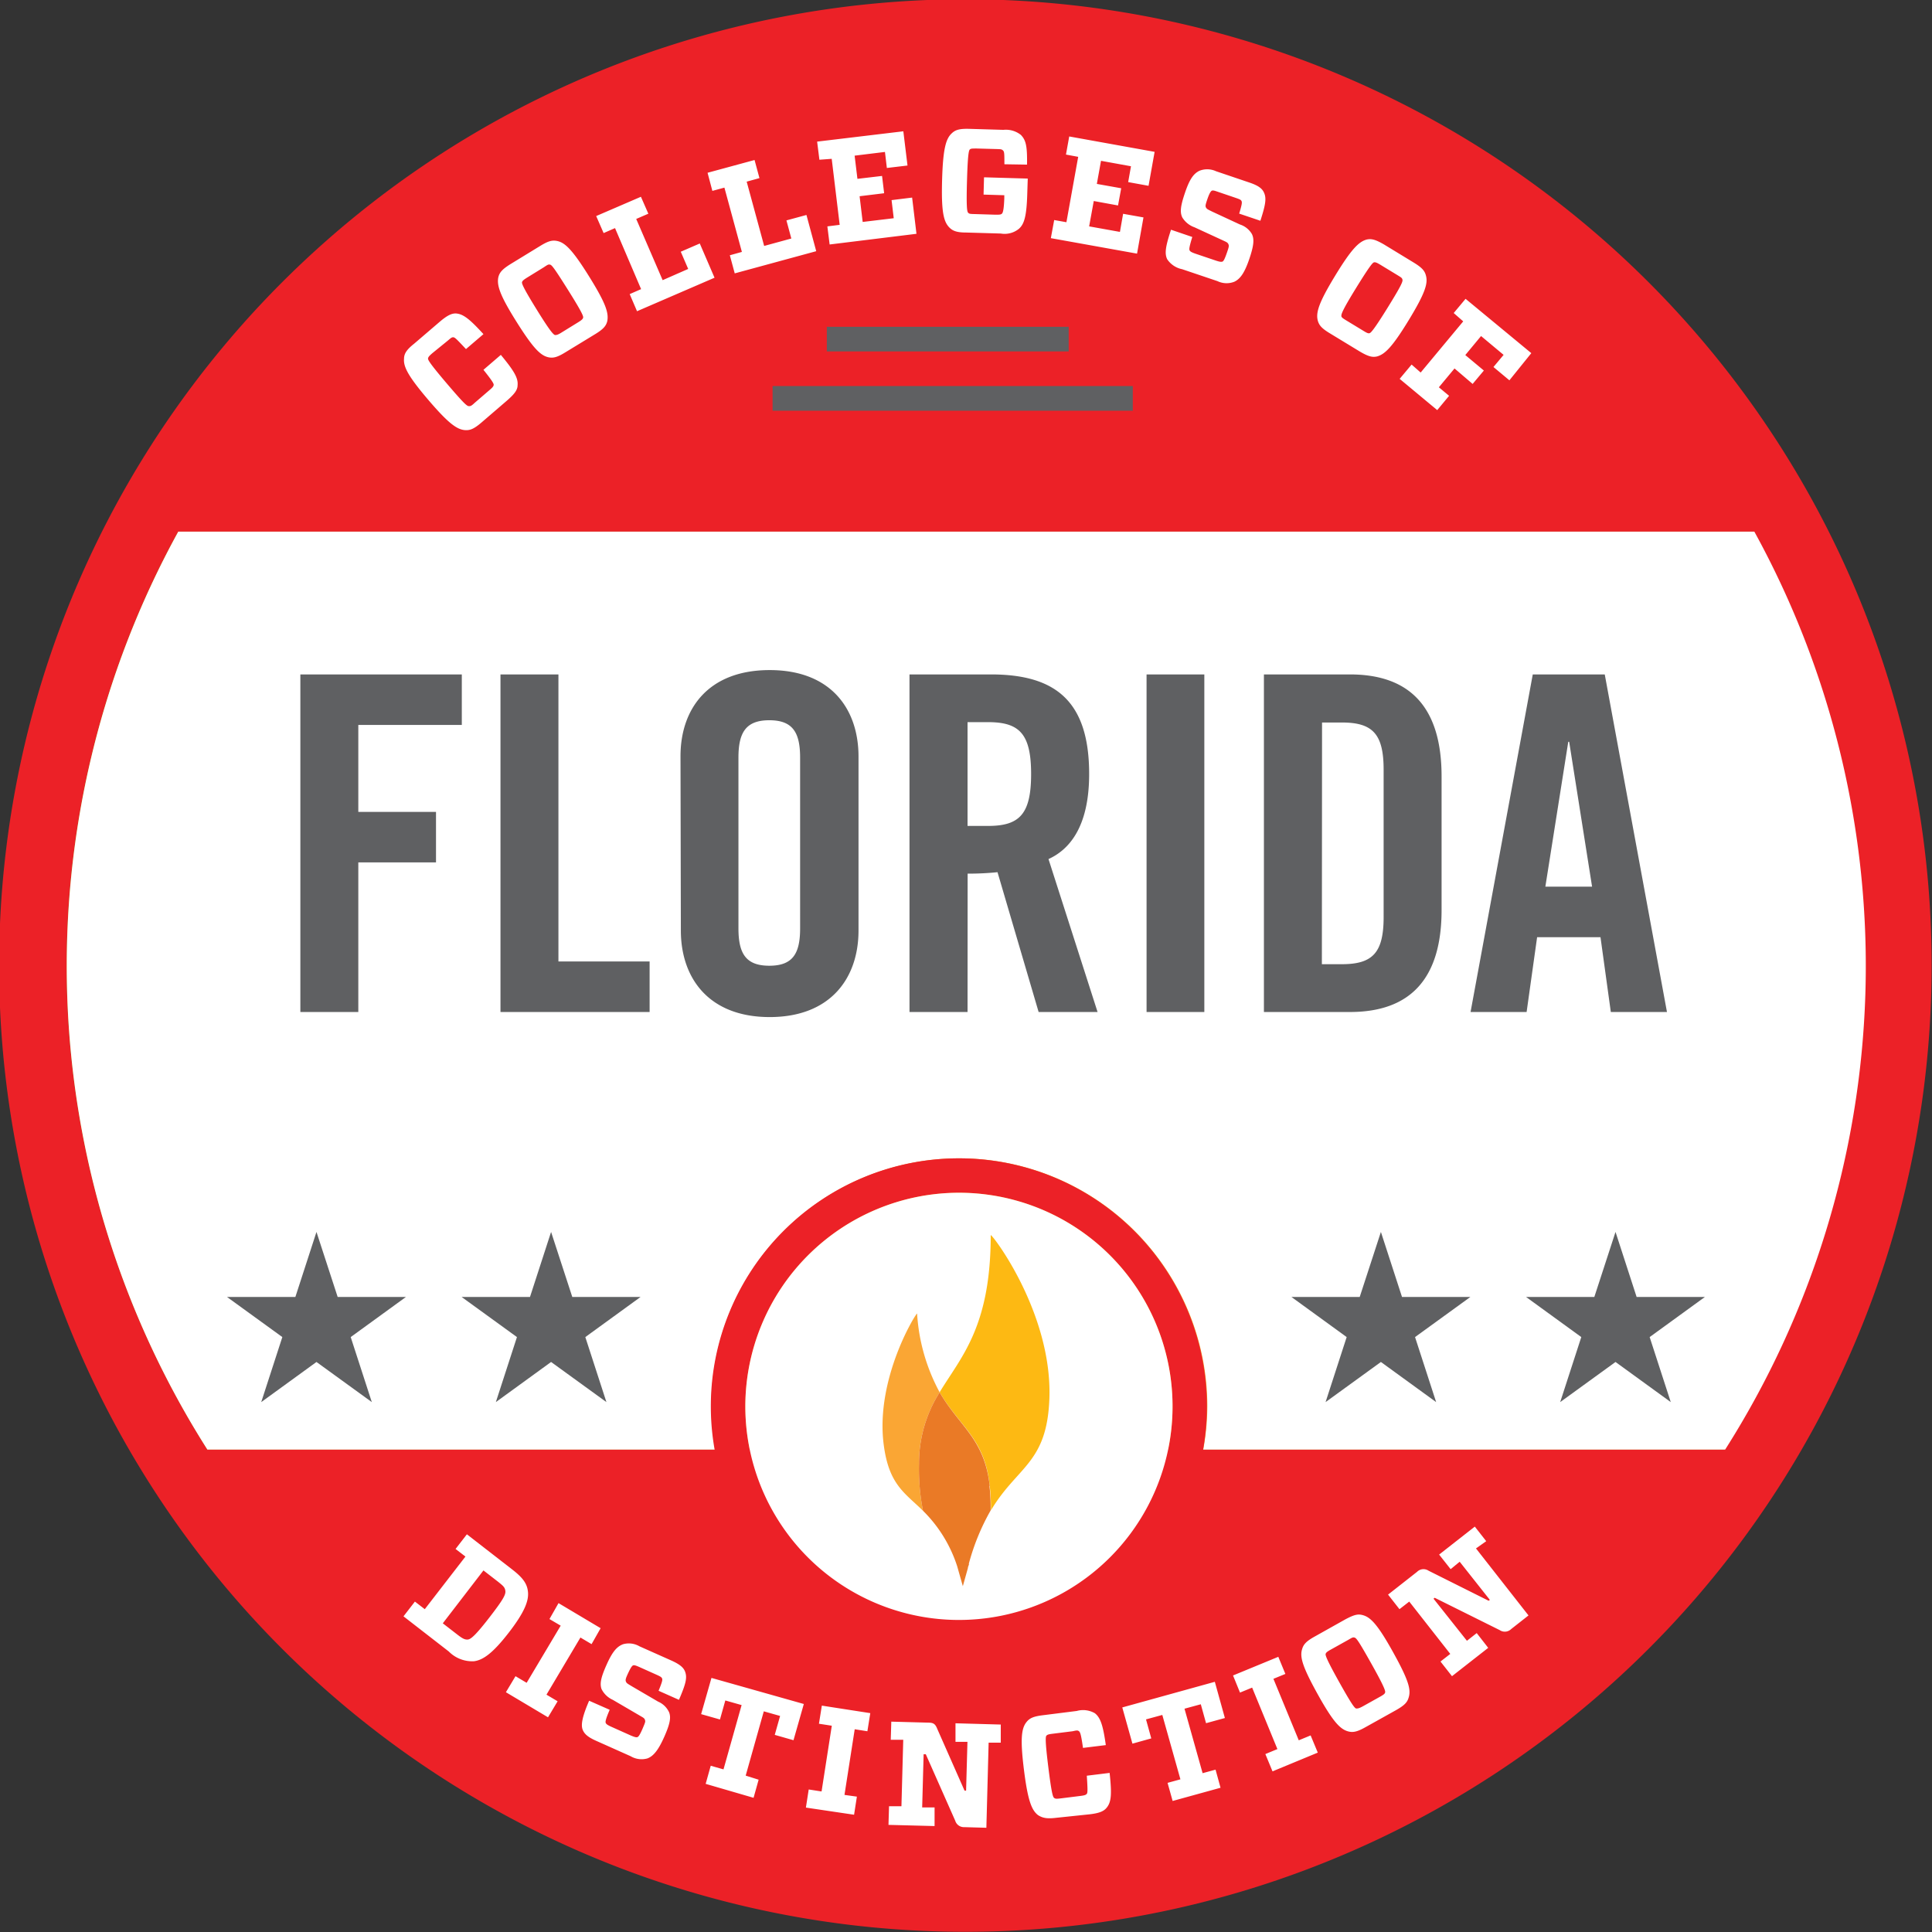
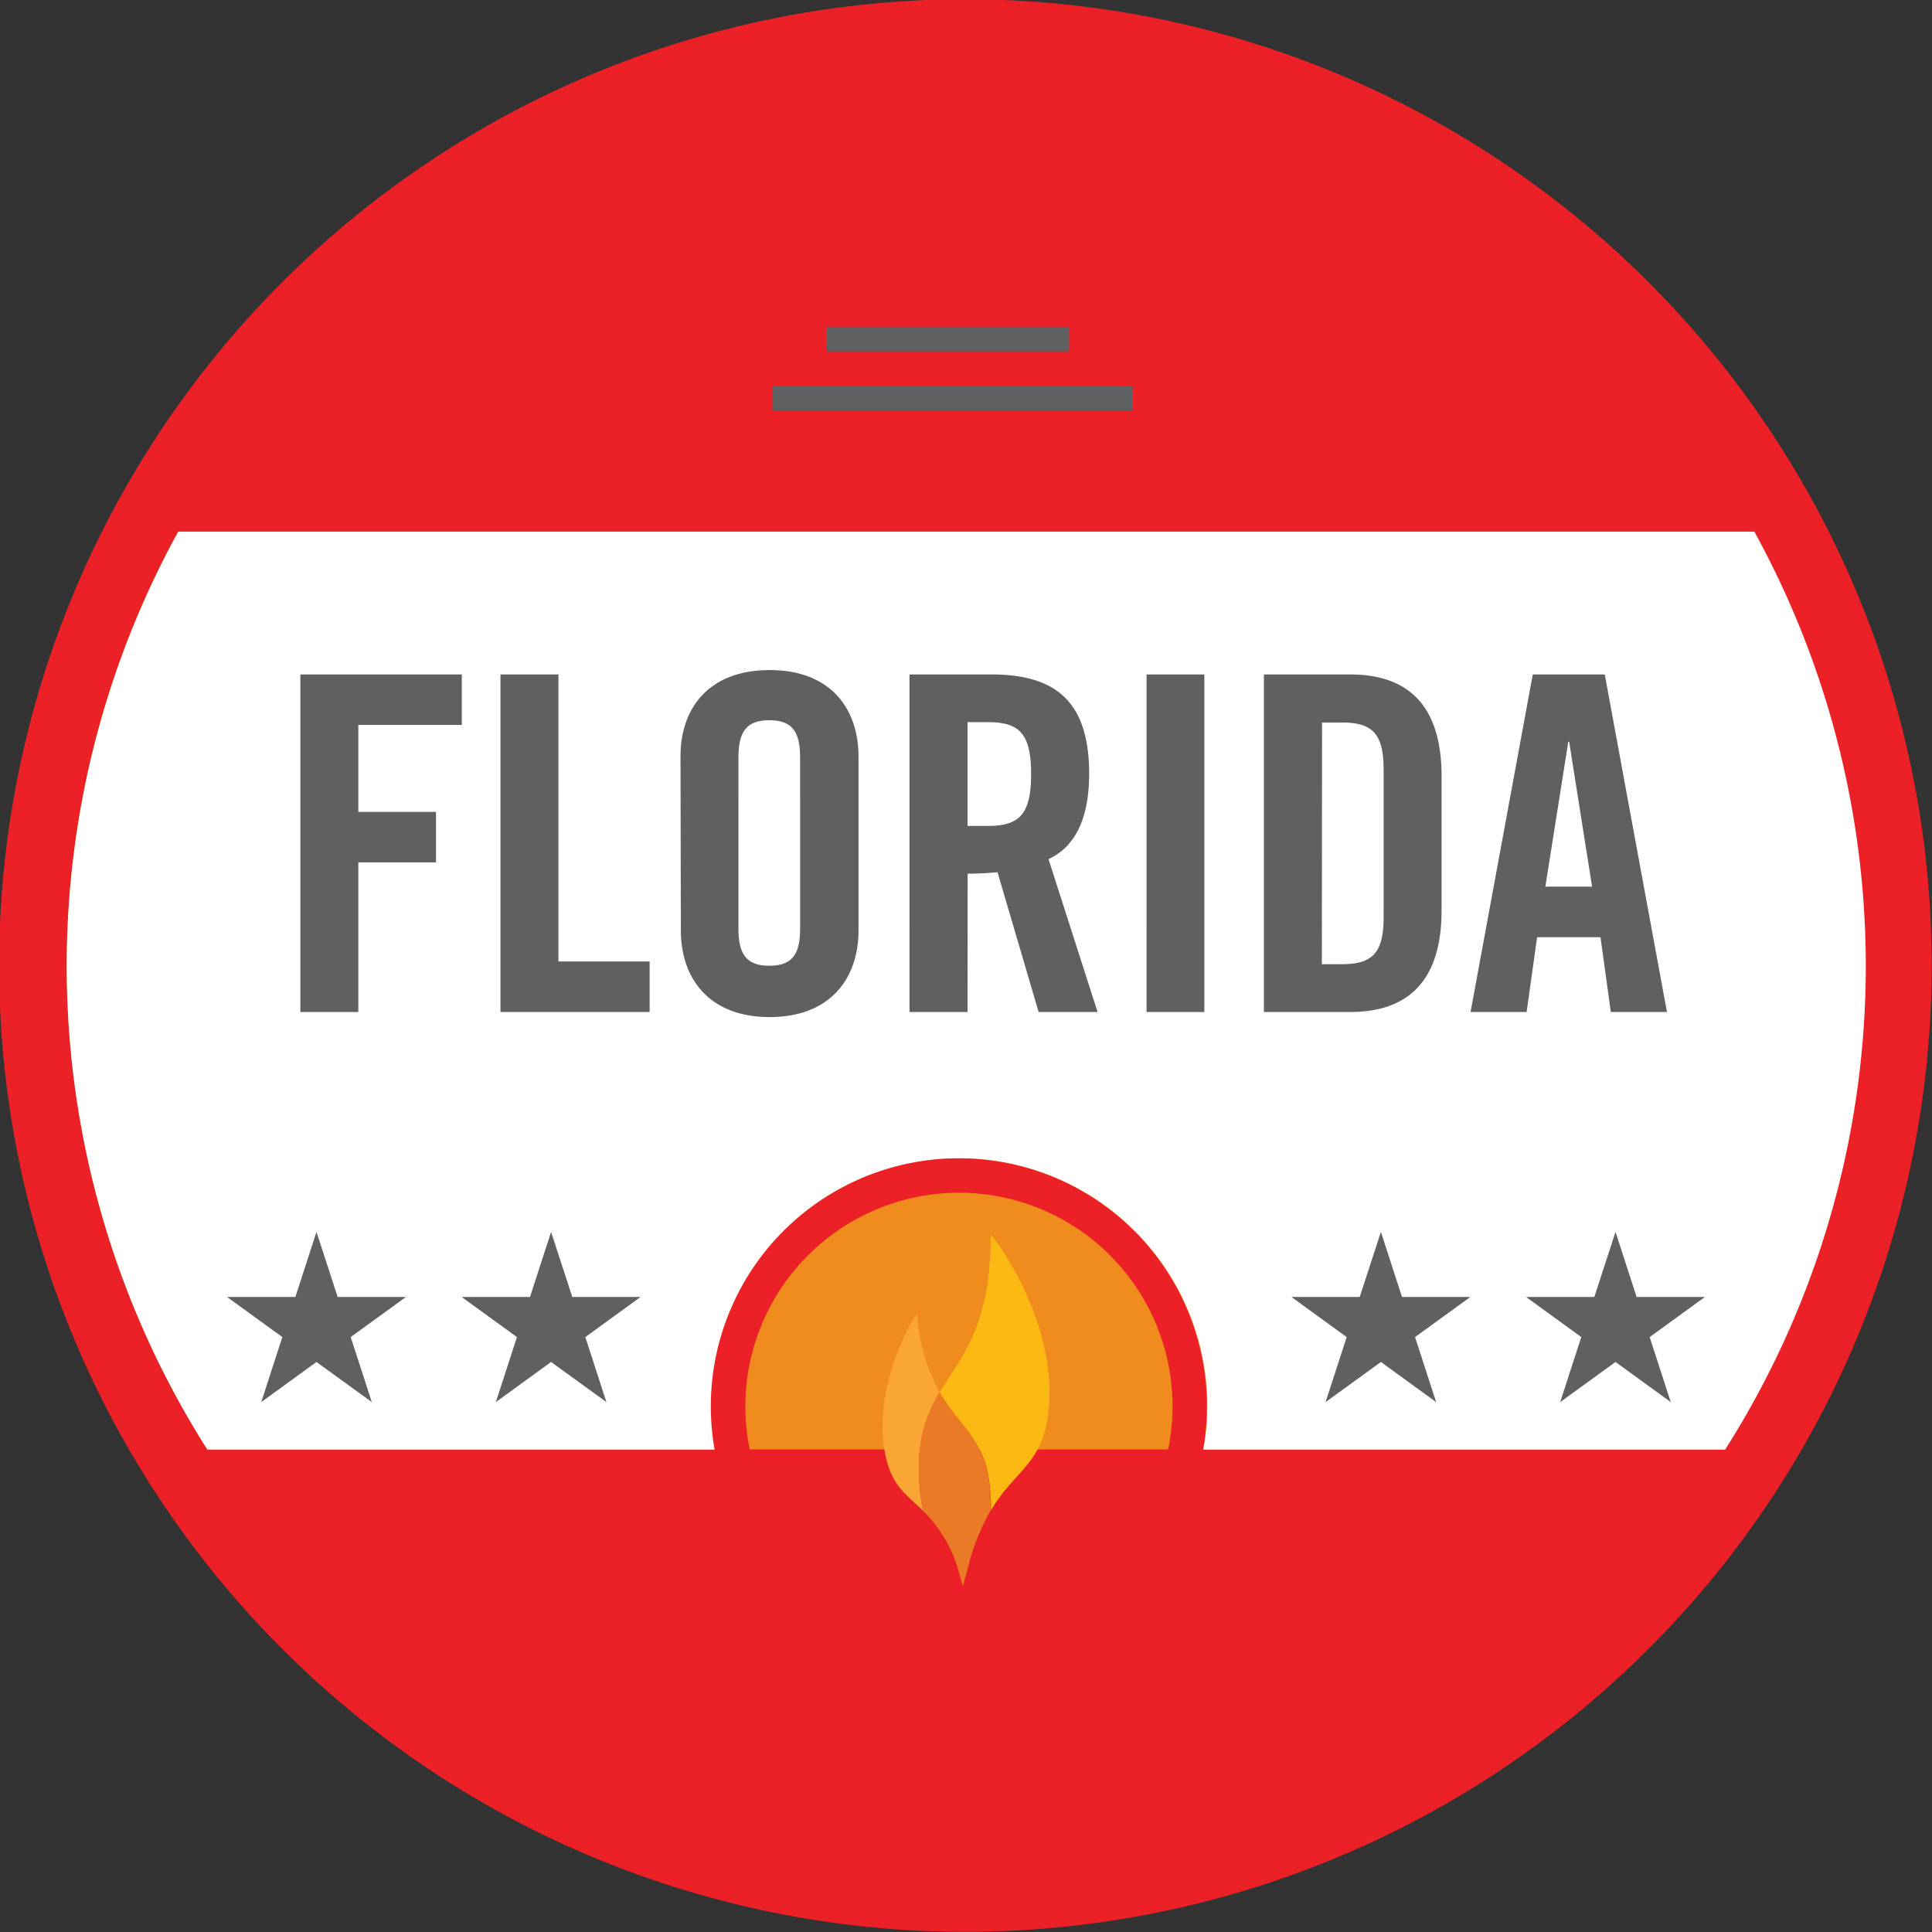
<svg xmlns="http://www.w3.org/2000/svg" viewBox="0 0 213.36 213.36">
  <rect x="0" y="0" width="213.36" height="213.36" fill="#333333" stroke="none" />
  <defs>
    <style>.cls-1{fill:#ec2127}.cls-2{fill:#f08b1d}.cls-3{fill:#fff}</style>
  </defs>
  <g id="Layer_2" data-name="Layer 2">
    <g id="Layer_1-2" data-name="Layer 1">
      <path class="cls-1" d="M194.32 45.85a106.71 106.71 0 1 0 19 60.83 106.56 106.56 0 0 0-19-60.83M22.9 160.08a99.57 99.57 0 0 1-3.23-101.37h174a99.6 99.6 0 0 1-3.22 101.37z" />
      <path class="cls-2" d="M22.9 160.08a99.57 99.57 0 0 1-3.23-101.37h174a99.6 99.6 0 0 1-3.22 101.37z" />
      <path class="cls-2" d="M82.31 155.31a23.61 23.61 0 0 1 21.17-23.46 23.61 23.61 0 0 0-21.17 23.46m25.99-23.46a23.62 23.62 0 0 1 21.17 23.46 23.62 23.62 0 0 0-21.17-23.46" />
      <path class="cls-3" d="M193.69 58.71h-174a99.57 99.57 0 0 0 3.21 101.37H79a26.87 26.87 0 0 1-.45-4.77 27.39 27.39 0 0 1 54.78 0 26.87 26.87 0 0 1-.45 4.77h57.64a99.6 99.6 0 0 0 3.22-101.37" />
      <path class="cls-1" d="M105.89 131.72a23.59 23.59 0 1 1-23.58 23.59 23.62 23.62 0 0 1 23.58-23.59m0-3.8a27.39 27.39 0 1 0 27.39 27.39 27.39 27.39 0 0 0-27.39-27.39" />
-       <path class="cls-3" d="M105.89 131.72a23.59 23.59 0 1 1-23.58 23.59 23.62 23.62 0 0 1 23.58-23.59" />
      <path d="M109.43 166.8c2.93-4.91 6.21-5.17 6.46-12.39.32-9.54-6.48-18.33-6.48-18 0 10.16-3.3 13.46-5.64 17.34 2.18 3.78 5 5.11 5.53 10.34a20.29 20.29 0 0 1 .13 2.7" style="fill:#fdb913" />
      <path d="M103.77 153.76a20.91 20.91 0 0 1-2.49-8.69c0-.26-4.64 7.08-3.69 14.45.57 4.45 2.32 5.33 4.34 7.32a24.36 24.36 0 0 1-.44-5.16 14.62 14.62 0 0 1 2.28-7.92" style="fill:#faa634" />
      <path d="M109.3 164.1c-.58-5.23-3.35-6.56-5.53-10.34a14.62 14.62 0 0 0-2.28 7.92 23.72 23.72 0 0 0 .44 5.16 15.13 15.13 0 0 1 3.78 6.14l.62 2.19.56-2c0-.12.06-.23.1-.35s0-.1 0-.12a24.68 24.68 0 0 1 2.41-5.89 20.21 20.21 0 0 0-.13-2.7" style="fill:#ea7a26" />
-       <path class="cls-3" d="M58.3 175.74c.13 1-.36 2.29-2.1 4.54s-2.83 3.05-3.86 3.18a3.64 3.64 0 0 1-2.78-1.08l-5-3.88 1.26-1.63 1.09.84 4.49-5.81-1.09-.84 1.25-1.62 5 3.88c1.15.89 1.64 1.54 1.74 2.42zm-9.4 3.53 1.64 1.27c.55.42.8.55 1.13.52s.88-.5 2.38-2.44 1.81-2.51 1.76-2.92-.23-.55-.78-1l-1.64-1.27zm12.68 8.61-1.06 1.77-4.65-2.77 1.06-1.77 1.23.73 3.76-6.31-1.24-.73 1-1.76 4.65 2.77-1 1.76-1.23-.73-3.75 6.31zm9.92 6.31a2.36 2.36 0 0 1-1.85-.24l-3.76-1.68c-.89-.39-1.34-.74-1.54-1.24s-.1-1.34.71-3.21l2.27 1c-.43 1-.49 1.31-.44 1.44s.18.24.63.44l2.1.94c.44.19.63.24.77.2s.32-.34.6-1 .3-.72.23-.92-.24-.26-.64-.5l-2.91-1.7a2.56 2.56 0 0 1-1.24-1.19c-.21-.6-.07-1.28.56-2.69s1.12-2 1.82-2.26a2.33 2.33 0 0 1 1.81.23l3.5 1.56c.89.4 1.35.75 1.53 1.22.25.65.13 1.28-.67 3.13l-2.25-1c.39-.95.45-1.2.39-1.35s-.17-.22-.59-.41l-1.94-.87c-.39-.17-.55-.22-.68-.17s-.3.33-.56.89-.3.73-.22.91.2.23.64.5l2.91 1.7a2.36 2.36 0 0 1 1.21 1.17c.23.58.1 1.29-.53 2.71s-1.17 2.13-1.86 2.39zm12.28 2.35-.56 2-5.29-1.54.56-2 1.41.4 2-7.1-1.8-.51-.59 2.1-2.08-.59 1.14-4 10.2 2.88-1.14 4-2.07-.59.59-2.09-1.8-.51-2 7.1zm10.85 1.87-.31 2-5.32-.79.31-2 1.42.22 1.13-7.26-1.42-.22.32-2 5.35.83-.32 2-1.4-.22-1.13 7.25zm12.21-6.05h-1.32v-2.05l5 .14v2h-1.34l-.25 9.4-2.44-.07a1 1 0 0 1-1-.71l-3.25-7.34H102l-.16 5.87h1.37v2.06l-5.09-.13.06-2.06h1.37l.2-7.34h-1.38l.06-2 4.09.11c.6 0 .78.17 1 .72l3 6.79h.17zm9.79 8.39c-1.07.13-1.53 0-2-.3-.69-.54-1.12-1.56-1.55-5s-.27-4.58.27-5.26c.34-.44.76-.64 1.83-.77l3.73-.47a2.6 2.6 0 0 1 2 .25c.63.49.91 1.38 1.21 3.52l-2.52.31c-.2-1.39-.29-1.72-.44-1.84s-.26-.1-.71 0l-2.16.27c-.51.06-.63.11-.73.22s-.15.58.21 3.47.5 3.29.64 3.4.26.11.77.05l2.16-.27c.47-.06.59-.12.68-.23s.11-.41 0-2l2.52-.31c.24 2.23.21 3.17-.3 3.81-.33.44-.88.64-1.89.76zm17.61-5.32.55 2-5.29 1.46-.56-2 1.42-.39-2-7.11-1.8.49.58 2.1-2.08.58-1.12-4 10.22-2.83 1.11 4-2.08.57-.58-2.09-1.8.49 2 7.12zm10.5-3.78.79 1.9-5 2.07-.79-1.91 1.33-.55-2.79-6.79-1.34.55-.77-1.89 5-2.06.78 1.89-1.32.54 2.8 6.79zm3.84-12.82c1-.53 1.4-.61 1.93-.46.84.23 1.62 1 3.33 4.08s2 4.13 1.73 5c-.15.54-.45.87-1.4 1.41l-3.37 1.88c-.94.53-1.4.61-1.94.46-.84-.24-1.62-1-3.33-4.08s-2-4.14-1.73-5c.15-.53.47-.88 1.41-1.4zm1.19 9.85c.16 0 .29 0 .73-.24l1.9-1.06c.43-.24.54-.34.57-.49s-.08-.59-1.5-3.12-1.67-2.86-1.87-2.92-.28 0-.71.25l-1.9 1.06c-.44.24-.54.34-.59.48s.08.59 1.5 3.13 1.7 2.86 1.87 2.91zm11.43-16.21-1 .82-1.27-1.61 3.94-3.09 1.26 1.61-1.13.8 5.8 7.4-1.92 1.51a1 1 0 0 1-1.26.11l-7.18-3.57-.13.1 3.69 4.65 1.08-.85 1.27 1.63-4 3.13-1.27-1.62 1.08-.84-4.53-5.78-1.08.84-1.26-1.61 3.21-2.52a1 1 0 0 1 1.26-.12l6.64 3.32.13-.1zM53.16 46.67c-.82.7-1.25.87-1.81.83-.87-.07-1.79-.69-4.06-3.35s-2.75-3.68-2.67-4.54c0-.55.29-1 1.11-1.65l2.86-2.45c.77-.65 1.29-.93 1.8-.89.8.07 1.52.66 3 2.28l-1.93 1.65c-.94-1-1.2-1.28-1.38-1.3s-.27.06-.62.36L47.75 39c-.38.33-.46.44-.48.59s.2.56 2.09 2.78 2.21 2.47 2.4 2.48.28 0 .67-.37l1.65-1.42c.36-.3.43-.43.44-.56s-.13-.41-1.13-1.66l1.92-1.65c1.43 1.73 1.93 2.54 1.85 3.35 0 .55-.38 1-1.15 1.68zm6.48-19.5c.94-.58 1.37-.67 1.92-.55.84.19 1.65.94 3.51 3.93s2.15 4 2 4.89c-.13.54-.41.89-1.34 1.46l-3.28 2c-.92.57-1.37.67-1.91.55-.86-.2-1.67-1-3.51-3.93s-2.17-4-2-4.89c.13-.54.43-.89 1.34-1.46zM61.28 37c.16 0 .29 0 .72-.27l1.85-1.14c.42-.26.52-.37.55-.52s-.12-.58-1.64-3-1.81-2.79-2-2.84-.28 0-.69.28l-1.85 1.14c-.43.27-.53.37-.57.51s.11.59 1.64 3.06 1.81 2.69 1.99 2.78zm6.64-11.81-1.26.55-.82-1.88 4.94-2.13.82 1.87-1.34.58 2.92 6.76L76 29.7l-.82-1.9 2.1-.91 1.63 3.78-8.56 3.7-.81-1.89 1.26-.55zM80 20.72l-1.33.36-.53-2 5.19-1.41.54 2-1.41.39 1.93 7.1 3-.82-.54-2 2.21-.6 1.08 4-9 2.45-.54-2 1.33-.37zm10.49-3.08-.25-2 9.52-1.14.46 3.78-2.28.27-.21-1.77-3.35.41.31 2.56 2.72-.32.23 1.91-2.71.33.34 2.84 3.43-.41-.24-2 2.27-.28.48 4L91.62 27l-.25-2 1.36-.17-.88-7.29zm20.43.5c0-1.15 0-1.39-.16-1.53s-.22-.13-.71-.15l-2.19-.06c-.51 0-.64 0-.76.11s-.23.66-.31 3.47 0 3.34.11 3.49.24.16.75.17l2.27.07c.46 0 .62 0 .74-.13s.21-.57.25-1.7v-.32l-2.29-.07.05-1.91 4.83.14-.05 1.55c-.07 2.63-.34 3.48-.93 4a2.5 2.5 0 0 1-2 .52l-3.81-.11c-1.08 0-1.52-.19-1.9-.59-.6-.64-.87-1.71-.77-5.21s.43-4.57 1.07-5.16c.4-.38.85-.52 1.93-.49l3.77.11a2.67 2.67 0 0 1 1.93.56c.56.58.71 1.22.68 3.28zm6.8-1.07.36-2 9.43 1.7-.67 3.75-2.25-.41.31-1.75-3.31-.6-.46 2.55 2.69.48-.35 1.9-2.68-.49-.51 2.8 3.4.61.35-2 2.25.4-.71 4-9.52-1.71.37-2 1.35.24 1.3-7.22zm18.6 14.04a2.31 2.31 0 0 1-1.86-.06l-3.91-1.32a2.6 2.6 0 0 1-1.65-1.1c-.29-.6-.22-1.32.42-3.26l2.35.8c-.33 1.08-.36 1.34-.3 1.47s.2.22.66.38l2.19.74c.44.15.64.18.78.13s.28-.37.5-1 .24-.75.15-.94-.26-.24-.68-.44l-3.06-1.41a2.57 2.57 0 0 1-1.35-1.1c-.27-.58-.19-1.26.31-2.73s.93-2.09 1.59-2.41a2.32 2.32 0 0 1 1.83.05l3.63 1.23c.93.31 1.41.61 1.64 1.07.31.62.25 1.26-.37 3.17l-2.34-.79c.3-1 .33-1.23.26-1.38s-.19-.2-.62-.35l-2-.68c-.4-.14-.56-.18-.68-.11s-.28.35-.48.94-.24.75-.14.92.22.21.68.44l3.06 1.42a2.38 2.38 0 0 1 1.32 1.05c.28.56.22 1.28-.28 2.75s-.97 2.2-1.65 2.52zM156.13 29c.93.57 1.22.92 1.35 1.46.22.84-.08 1.9-1.91 4.9s-2.63 3.75-3.48 4c-.54.13-1 0-1.92-.54l-3.29-2c-.93-.56-1.22-.91-1.36-1.45-.2-.86.1-1.92 1.92-4.91s2.63-3.76 3.47-4c.54-.13 1 0 1.92.53zm-8 5.88c0 .16.14.26.57.52l1.86 1.13c.42.26.56.31.7.26s.47-.37 2-2.84 1.67-2.87 1.62-3.07-.14-.24-.56-.5l-1.86-1.13c-.43-.26-.56-.3-.71-.28s-.47.37-2 2.85-1.65 2.91-1.61 3.09zm12.41-.31 1.31-1.57 7.26 6-2.42 3-1.76-1.47 1.12-1.34-2.49-2.08-1.74 2.1 2.05 1.71-1.24 1.48-2-1.71-1.73 2.08 1.13.94-1.31 1.58-4.15-3.45 1.32-1.58 1 .88 4.7-5.65z" />
      <path d="M85.32 42.63h39.78v2.73H85.32zm5.99-6.54h26.71v2.72H91.31zm-30.45 99.96 2.34 7.18h7.54l-6.1 4.43 2.33 7.18-6.11-4.43-6.1 4.43 2.33-7.18-6.11-4.43h7.55l2.33-7.18zm-25.91 0 2.34 7.18h7.54l-6.1 4.43 2.33 7.18-6.11-4.43-6.1 4.43 2.33-7.18-6.11-4.43h7.55l2.33-7.18zm143.46 0 2.33 7.18h7.54l-6.1 4.43 2.33 7.18-6.1-4.43-6.11 4.43 2.33-7.18-6.1-4.43h7.54l2.34-7.18zm-25.91 0 2.33 7.18h7.55l-6.11 4.43 2.33 7.18-6.1-4.43-6.11 4.43 2.33-7.18-6.1-4.43h7.54l2.34-7.18zM33.17 111.76V74.48H51v5.58H39.57v9.6h8.58v5.58h-8.58v16.52zm22.1 0V74.48h6.4v31.7h10.07v5.58zm19.88-28.24c0-5.27 3.09-9.52 9.85-9.52s9.81 4.29 9.81 9.56v19.2c0 5.27-3.1 9.56-9.81 9.56s-9.81-4.29-9.81-9.56zm6.4 19c0 2.79.82 4.13 3.41 4.13s3.4-1.34 3.4-4.13V83.67c0-2.79-.82-4.13-3.4-4.13s-3.41 1.34-3.41 4.13zm25.3 9.24h-6.41V74.48h9c7.18 0 10.84 3 10.84 11 0 6-2.32 8.41-4.49 9.39l5.42 16.89h-6.51l-4.54-15.44a31.68 31.68 0 0 1-3.3.16zm0-20.55h2.27c3.46 0 4.75-1.29 4.75-5.73s-1.29-5.73-4.75-5.73h-2.27zm19.77 20.55V74.48H133v37.28zm12.96-37.28h9.5c6.61 0 10.12 3.61 10.12 11.26v14.76c0 7.65-3.51 11.26-10.12 11.26h-9.5zm6.4 32h2.22c3.41 0 4.6-1.29 4.6-5.21V85c0-3.92-1.19-5.21-4.6-5.21H146zm22.61 5.28h-6.19l6.87-37.28h7.95l6.87 37.28h-6.2l-1.14-8.26h-7zm2.07-13.84h5.16l-2.53-16h-.1z" style="fill:#5f6062" />
    </g>
  </g>
</svg>